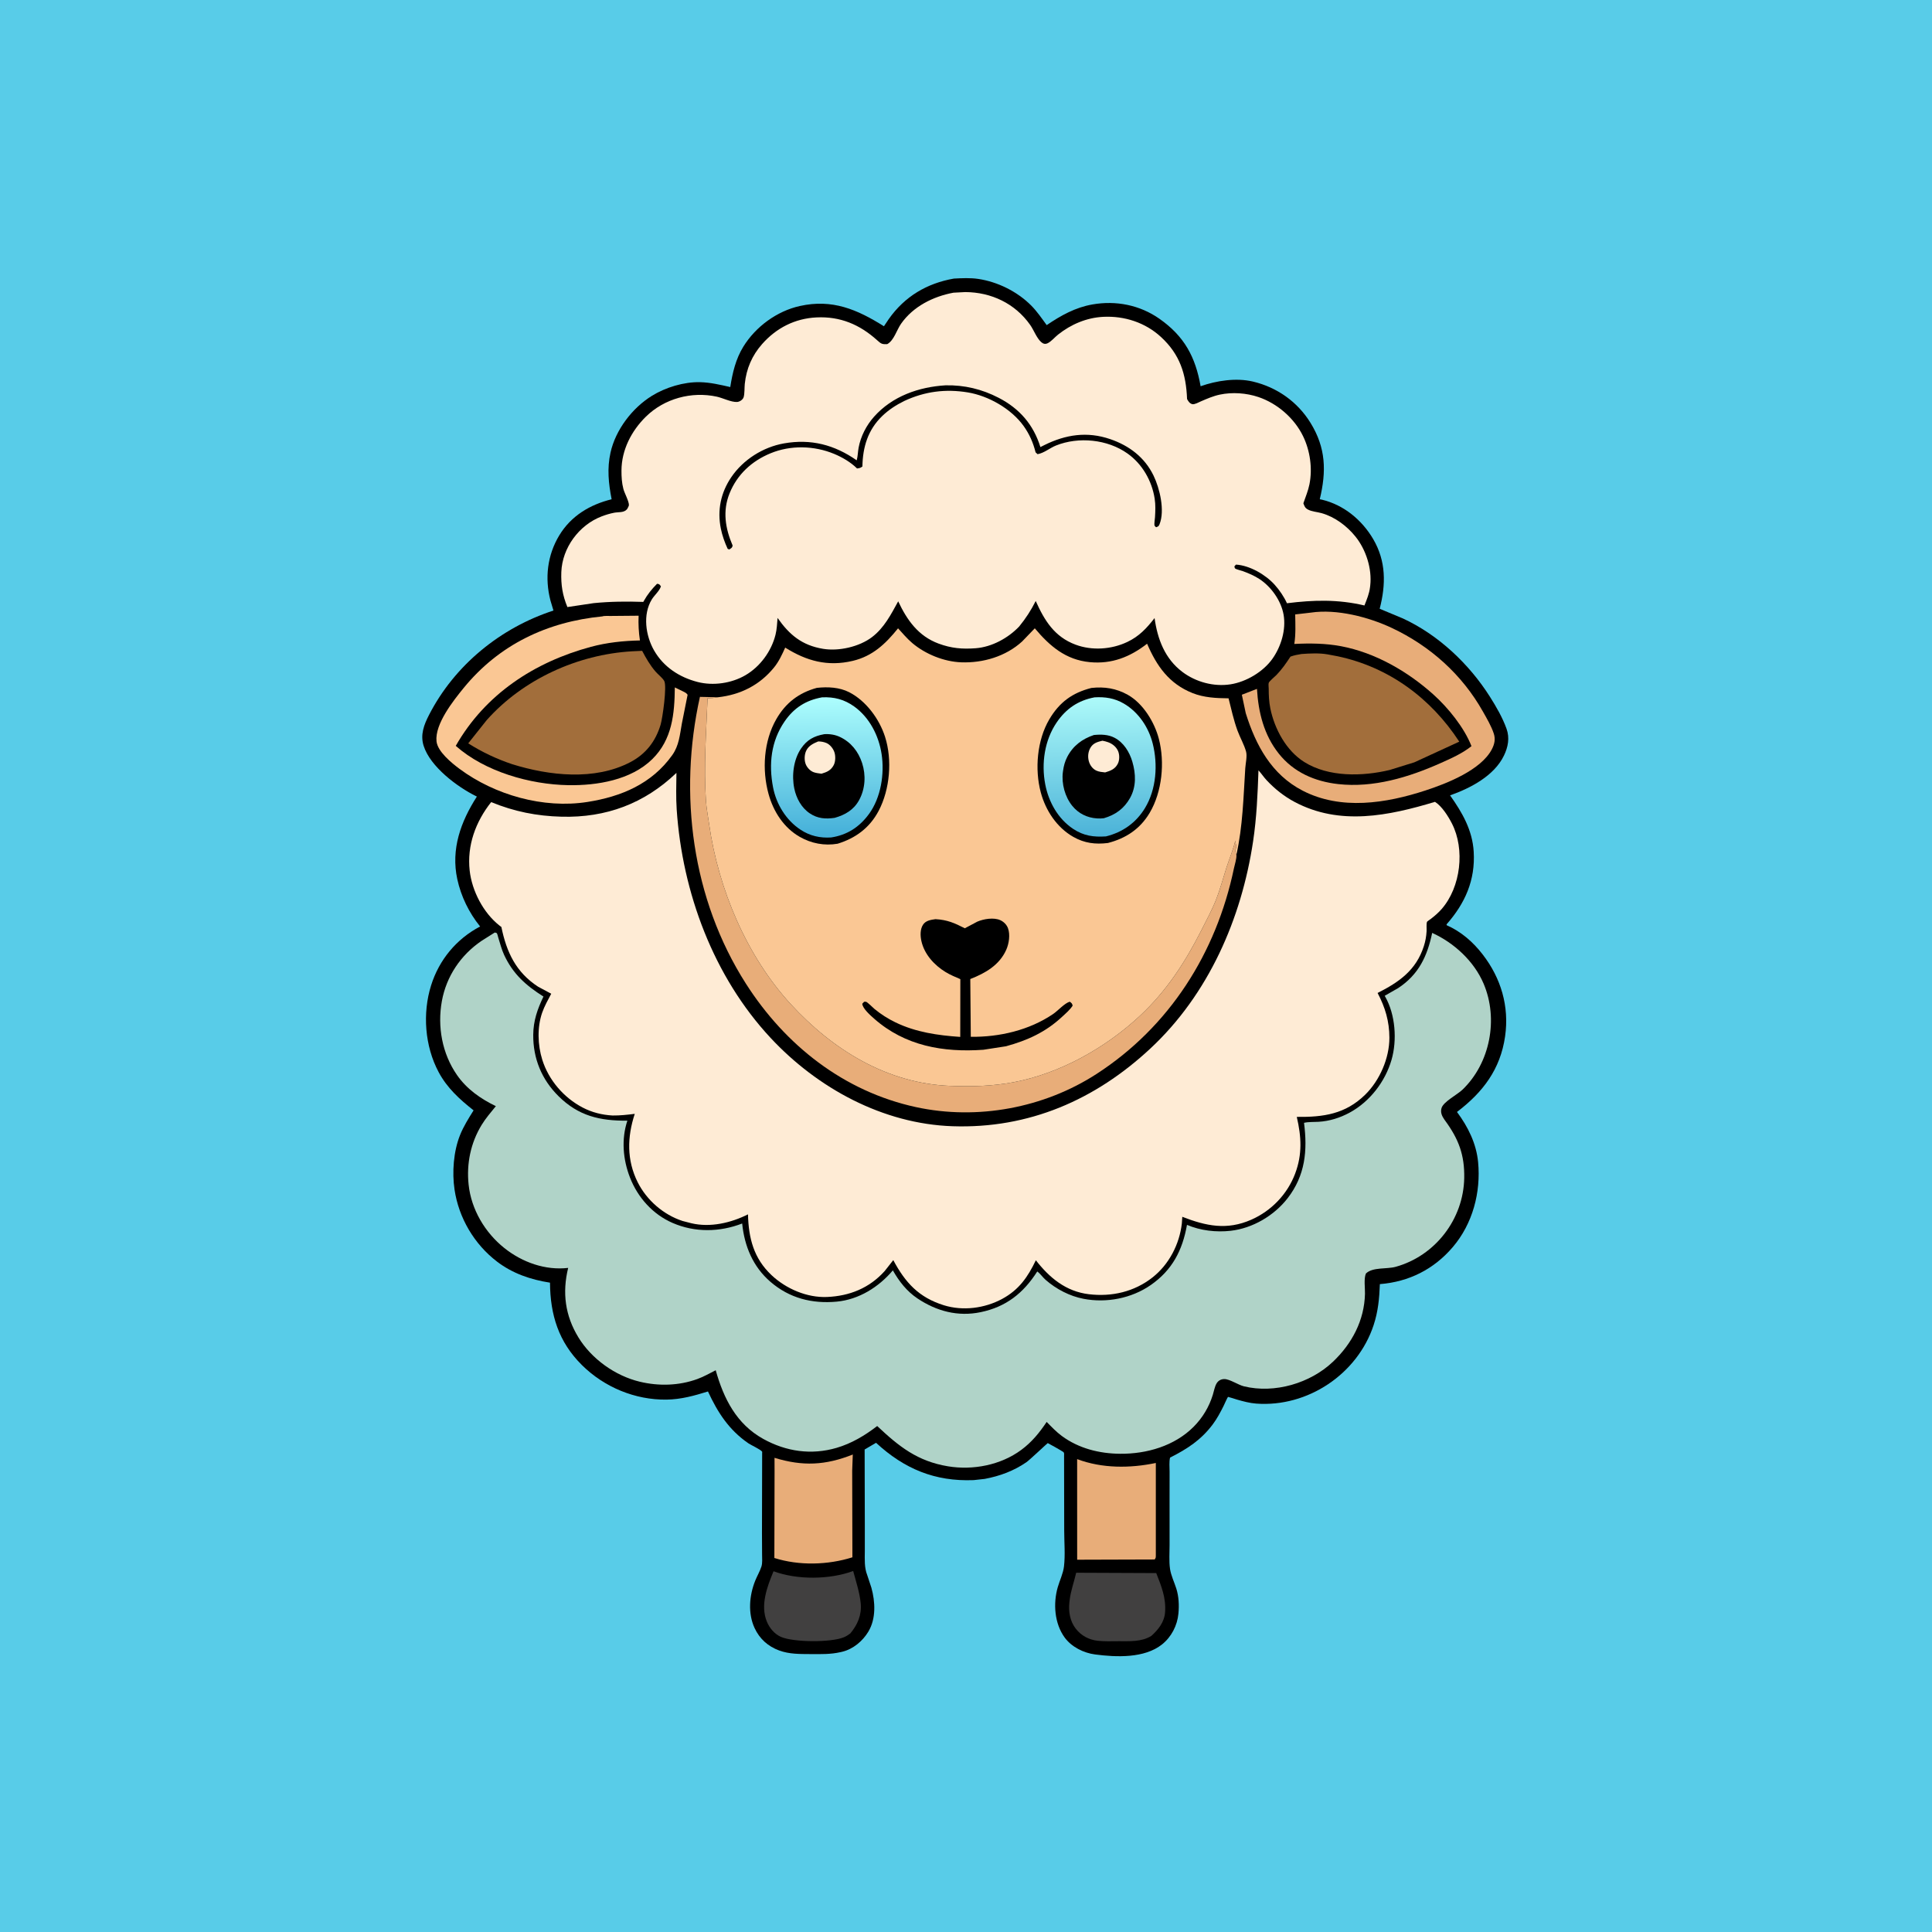
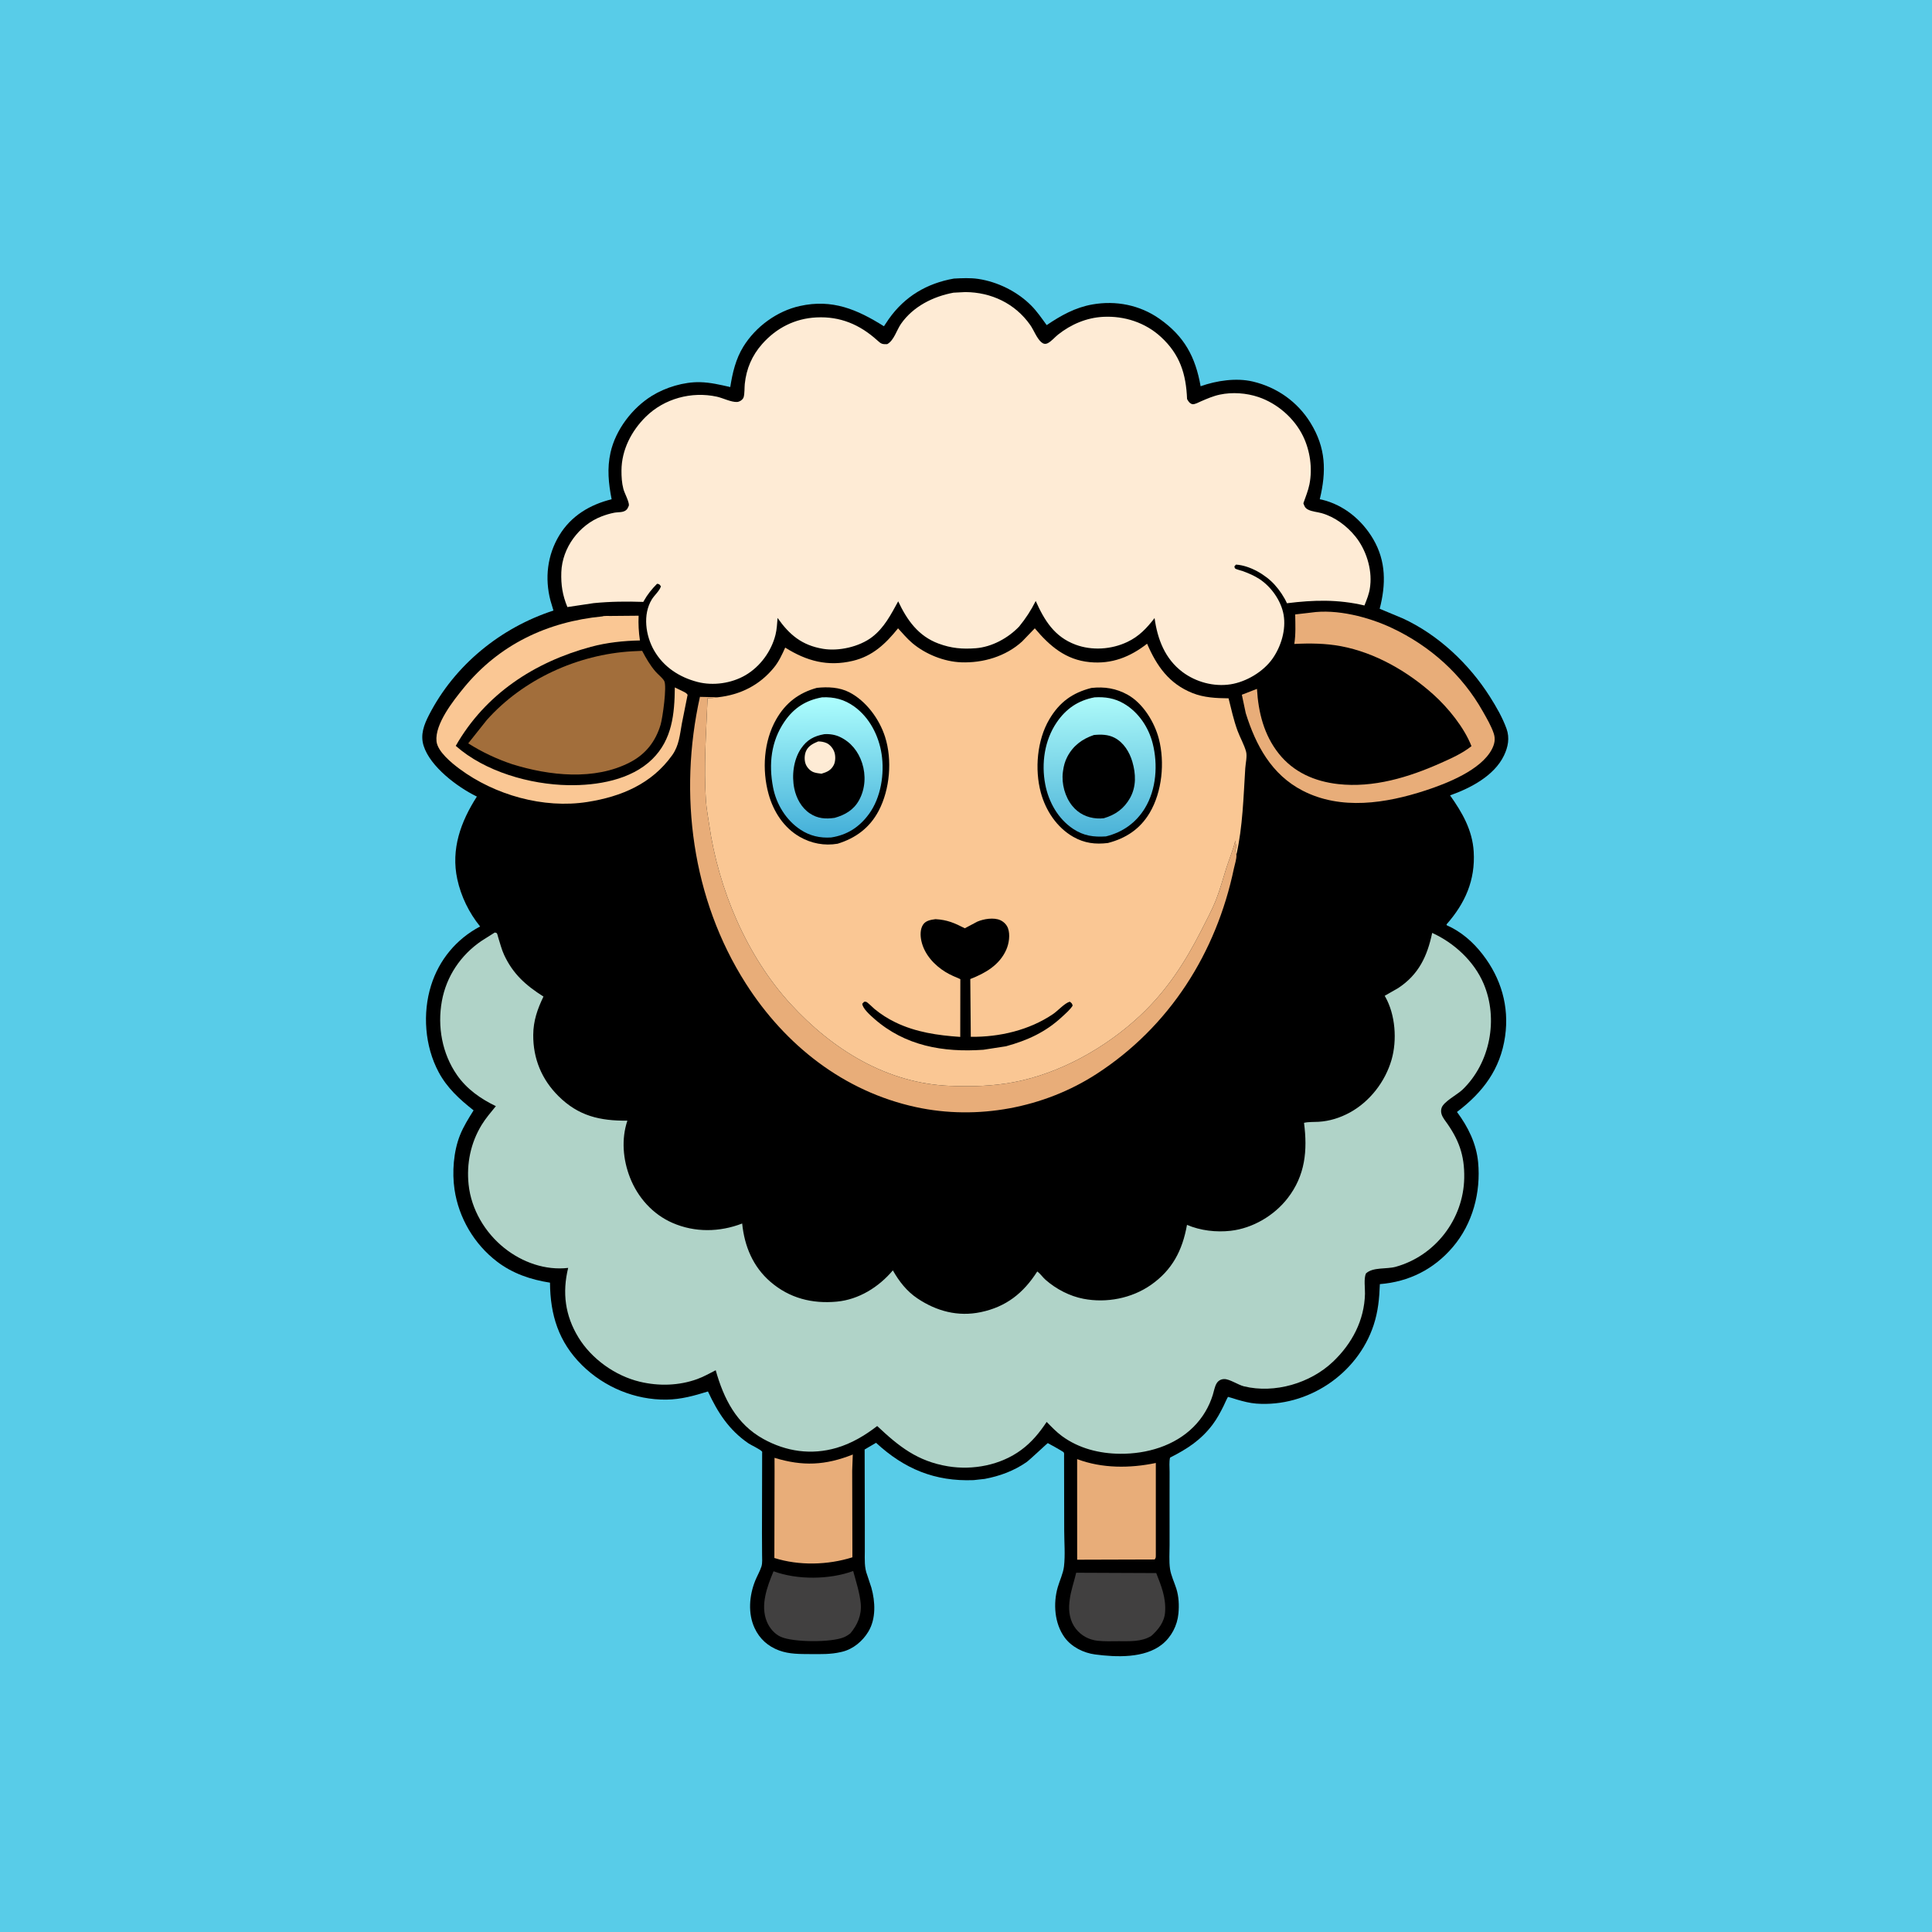
<svg xmlns="http://www.w3.org/2000/svg" version="1.1" style="display: block;" viewBox="0 0 2048 2048" width="1024" height="1024">
  <defs>
    <linearGradient id="Gradient1" gradientUnits="userSpaceOnUse" x1="1167.54" y1="884.912" x2="1162.58" y2="740.808">
      <stop class="stop0" offset="0" stop-opacity="1" stop-color="rgb(76,179,216)" />
      <stop class="stop1" offset="1" stop-opacity="1" stop-color="rgb(172,249,249)" />
    </linearGradient>
    <linearGradient id="Gradient2" gradientUnits="userSpaceOnUse" x1="876.996" y1="885.099" x2="874.947" y2="740.901">
      <stop class="stop0" offset="0" stop-opacity="1" stop-color="rgb(69,176,217)" />
      <stop class="stop1" offset="1" stop-opacity="1" stop-color="rgb(172,253,253)" />
    </linearGradient>
  </defs>
  <path transform="translate(0,0)" fill="rgb(88,204,232)" d="M -0 -0 L 2048 0 L 2048 2048 L -0 2048 L -0 -0 z" />
  <path transform="translate(0,0)" fill="rgb(0,0,0)" d="M 1011.21 295.295 C 1019.68 294.87 1028.59 294.411 1036.99 295.667 C 1057.59 298.746 1078.32 309.038 1093.06 323.808 C 1099.23 329.992 1104.39 337.585 1109.53 344.637 C 1124.68 334.402 1139.82 325.905 1158.11 322.711 C 1182.98 318.365 1208.24 323.313 1229 337.877 C 1255.46 356.433 1267.24 378.338 1272.69 409.439 C 1289.57 403.461 1310.43 400.293 1328.04 404.452 C 1353.55 410.477 1375.39 425.837 1389.17 448.198 C 1405.58 474.818 1406.14 499.494 1399.02 529.211 L 1401.59 529.742 C 1424.53 535.318 1443.72 551.17 1455.6 571.387 C 1469.42 594.915 1469.17 619.574 1462.53 645.326 L 1487.31 655.667 C 1524.8 673.03 1557.4 703.871 1579.4 738.606 C 1586.11 749.189 1592.75 760.702 1597 772.529 C 1600.48 782.233 1598.62 791.931 1594.22 801 C 1583.8 822.519 1558.62 835.523 1537.14 843.129 C 1550.11 861.436 1560.82 879.96 1562.19 902.863 C 1563.99 933.048 1553.07 957.56 1533.42 979.848 L 1533.5 980.747 C 1548.91 987.586 1561.33 998.379 1571.63 1011.67 C 1591.17 1036.9 1599.99 1066.78 1595.47 1098.55 C 1590.5 1133.48 1571.9 1157.92 1544.45 1178.72 C 1556.15 1194.43 1564.99 1212.19 1566.86 1231.96 C 1569.89 1263.93 1561.12 1297.16 1540.1 1321.86 C 1519.94 1345.55 1493.45 1358.8 1462.71 1361.22 C 1462.18 1376.3 1460.86 1390.2 1456.11 1404.64 C 1438.96 1456.74 1386.04 1491.92 1331.66 1487.87 C 1324.81 1487.36 1317.98 1485.54 1311.4 1483.65 C 1310.5 1483.39 1301.99 1480.64 1301.76 1480.74 C 1301.26 1480.98 1297.55 1489.37 1297.02 1490.43 C 1293.63 1497.19 1290.11 1503.84 1285.57 1509.9 C 1273.13 1526.5 1258.51 1535.93 1240.3 1545.13 C 1239.21 1549.74 1239.82 1555.23 1239.81 1560.01 L 1239.78 1587.31 L 1239.8 1637.64 C 1239.82 1645.87 1239.1 1654.94 1240.27 1663.05 C 1241.25 1669.9 1244.81 1677.24 1246.92 1683.88 C 1249.61 1692.35 1250.02 1701.67 1249.18 1710.47 C 1247.98 1723.12 1241.79 1735.18 1231.8 1743.15 C 1213.21 1757.99 1183.36 1756.75 1160.9 1753.8 C 1148.68 1752.2 1135.85 1745.87 1128.5 1735.71 C 1117.77 1720.89 1116.27 1699.8 1121.26 1682.5 C 1123.32 1675.33 1126.99 1667.92 1127.87 1660.5 C 1129.3 1648.31 1128.11 1634.67 1128.1 1622.3 L 1127.96 1543.2 C 1127.95 1541.73 1128.4 1540.23 1127.15 1539.16 C 1126.07 1538.24 1110.89 1529.7 1110.66 1529.74 C 1110.3 1529.81 1091.34 1547.72 1088.14 1549.93 C 1074.69 1559.24 1059.82 1564.69 1043.84 1567.7 L 1032.03 1569 C 991.023 1570.56 958.683 1557.13 928.653 1529.43 L 916.55 1536.53 L 916.745 1617.93 L 916.739 1644.56 C 916.692 1653.07 916.111 1661.69 919.322 1669.74 L 923.699 1683 C 927.859 1697.88 928.739 1715.8 920.55 1729.5 C 914.486 1739.64 904.353 1748.16 892.742 1750.93 L 891 1751.33 C 880.773 1753.73 869.861 1753.47 859.397 1753.4 C 847.982 1753.32 836.775 1753.56 825.903 1749.56 C 814.08 1745.21 805.176 1737.22 799.89 1725.79 C 792.666 1710.18 794.25 1691.39 800.529 1675.68 C 802.54 1670.64 805.491 1665.73 807.146 1660.6 C 808.34 1656.89 807.857 1651.84 807.839 1647.94 L 807.723 1625.32 L 807.911 1539.93 C 807.912 1539.58 808.104 1539.18 807.916 1538.88 C 806.412 1536.54 796.078 1531.87 793.279 1529.94 C 772.65 1515.77 760.741 1497.19 750.474 1475.01 C 735.896 1479.54 721.902 1483.45 706.5 1483.65 C 673.206 1484.07 640.557 1470.5 616.897 1447.07 C 592.134 1422.55 583.25 1393.8 583.025 1359.68 C 562.643 1356.5 543.378 1349.99 526.818 1337.32 C 502.651 1318.83 486.304 1291.04 481.828 1261 C 479.105 1242.73 480.749 1220.56 487.61 1203.37 C 491.338 1194.03 496.708 1185.52 502.024 1177.03 C 487.178 1165.28 473.978 1153.38 464.938 1136.42 C 450.292 1108.96 447.708 1074.12 456.983 1044.54 C 465.492 1017.4 483.828 995.325 508.944 982.109 C 497.209 967.622 488.718 950.274 484.755 931.998 C 477.84 900.107 488.439 870.988 505.509 844.388 L 504.746 844.022 C 484.637 834.108 456.152 812.775 449.1 790.684 C 445.317 778.834 449.454 768.228 454.876 757.686 C 481.986 704.976 530.612 665.466 586.679 647.206 L 583.5 636.551 C 577.331 612.915 580.189 588.486 592.82 567.569 C 605.343 546.83 625.323 534.926 648.349 529.237 C 645.063 512.454 643.411 496.656 647.177 479.74 C 652.549 455.614 670.178 432.489 691.063 419.576 C 705.528 410.632 724.967 404.738 742 405.116 C 752.847 405.356 763.576 407.889 774.108 410.293 C 776.477 395.255 779.888 380.556 787.986 367.437 C 801.02 346.319 823.501 329.806 847.812 324.39 C 882.314 316.703 908.544 328.003 937.019 345.843 L 942.107 338.246 C 959.037 314.211 982.577 300.309 1011.21 295.295 z" />
  <path transform="translate(0,0)" fill="rgb(65,64,64)" d="M 819.994 1665.6 C 845.117 1674.9 879.346 1674.54 904.41 1665.34 C 907.408 1676.53 911.314 1688.21 912.413 1699.79 C 913.565 1711.93 908.976 1722.4 901.379 1731.49 C 899.234 1733.12 897.061 1734.5 894.571 1735.56 C 881.221 1741.21 841.252 1741.04 827.814 1735.16 C 820.978 1732.16 815.674 1725.76 812.886 1718.97 C 805.752 1701.6 813.23 1681.86 819.994 1665.6 z" />
  <path transform="translate(0,0)" fill="rgb(65,64,64)" d="M 1140.8 1667.17 L 1225.66 1667.53 C 1231.1 1681.38 1236.15 1693.75 1235.04 1709 C 1234.28 1719.43 1227.94 1727.43 1220.47 1734.12 C 1209.97 1740.65 1197.43 1739.69 1185.53 1739.73 C 1178.25 1739.77 1170.72 1740.07 1163.47 1739.26 C 1154.34 1738.25 1146.25 1733.93 1140.51 1726.67 C 1134.2 1718.71 1132.5 1708.32 1133.61 1698.44 L 1133.84 1696.5 C 1134.97 1686.46 1138.53 1677 1140.8 1667.17 z" />
  <path transform="translate(0,0)" fill="rgb(232,173,121)" d="M 1141.81 1546.72 C 1168.3 1556.69 1197.85 1556.53 1225.22 1550.81 L 1225.22 1648.5 C 1225.14 1650.88 1225.43 1651.05 1224 1653.11 L 1141.84 1653.36 L 1141.81 1546.72 z" />
  <path transform="translate(0,0)" fill="rgb(232,173,121)" d="M 821.071 1559.7 L 821.02 1545.35 C 850.845 1554.5 874.958 1553.38 903.996 1541.85 L 903.361 1558.89 L 903.583 1650.81 C 877.494 1659.05 847.067 1659.83 820.855 1651.54 L 821.071 1559.7 z" />
  <path transform="translate(0,0)" fill="rgb(250,199,148)" d="M 638.534 653.4 C 640.503 652.631 645.175 653.024 647.372 652.943 L 676.968 652.679 C 676.566 661.548 677.036 670.138 678.361 678.907 C 660.962 679.244 643.303 681.124 626.477 685.656 C 566.371 701.841 514.365 735.906 483.119 790.638 C 513.999 818.015 561.887 831.632 602.5 832.307 C 632.947 832.813 668.966 826.86 691.5 804.669 C 712.594 783.895 715.06 756.642 715.347 728.695 L 724.571 733.193 C 726.478 734.152 727.675 734.71 728.894 736.5 L 722.774 767.127 C 720.64 778.999 719.808 790.371 712.612 800.459 C 690.842 830.978 658.566 844.482 622.586 850.129 C 576.078 857.427 524.524 842.776 487.101 815.022 C 478.907 808.945 463.865 796.741 462.725 785.881 C 460.803 767.563 480.533 742.716 491.519 729.257 C 529.074 683.25 580.118 659.089 638.534 653.4 z" />
  <path transform="translate(0,0)" fill="rgb(232,173,121)" d="M 1389.55 649.397 C 1416.97 645.312 1450.66 654.018 1475.41 665.659 C 1516.08 684.788 1549.91 715.083 1571.98 754.327 C 1576.05 761.556 1580.87 769.695 1583.45 777.543 C 1585.39 783.418 1584.31 788.677 1581.51 794.105 C 1570.02 816.401 1533.37 830.636 1511.06 837.925 C 1469.21 851.598 1421.51 859.173 1380.78 838.097 C 1347.85 821.061 1331.23 790.115 1320.55 756.014 L 1316.41 736.448 L 1332.44 730.233 C 1333.89 755.116 1339.8 779.066 1355.59 798.894 C 1371.36 818.715 1393.75 828.385 1418.51 831.161 C 1455.81 835.345 1493.2 824.027 1526.94 808.985 C 1538.27 803.935 1550.08 798.727 1559.82 790.965 C 1552.18 771.307 1535.03 750.179 1519.47 736.215 C 1492.22 711.748 1457.83 691.846 1421.55 685.007 C 1405.3 681.943 1388.47 681.765 1372.01 682.616 C 1373.65 672.296 1373.14 661.728 1372.95 651.319 L 1389.55 649.397 z" />
-   <path transform="translate(0,0)" fill="rgb(162,110,59)" d="M 1379.68 693.263 C 1388.57 692.642 1398.39 692.132 1407.17 693.645 L 1418.05 695.693 C 1472.24 707.194 1516.83 740.076 1546.88 786.195 L 1499.27 808.092 L 1473.07 816.225 C 1444.34 823.085 1408.39 824.022 1382.5 807.715 C 1363.4 795.685 1351.08 772.707 1346.63 751.085 C 1345.17 743.999 1344.89 737.154 1344.88 729.947 C 1344.88 728.495 1344.44 725.089 1344.91 723.854 C 1345.64 721.923 1351.44 717.234 1353.11 715.497 C 1358.92 709.464 1363.36 703.027 1367.96 696.031 C 1371.86 694.598 1375.59 693.916 1379.68 693.263 z" />
  <path transform="translate(0,0)" fill="rgb(162,110,59)" d="M 670.041 690.41 L 680.699 689.902 C 684.821 697.709 689.164 705.313 694.992 712 C 697.625 715.021 702.062 718.41 704.057 721.736 C 707.247 727.053 702.281 761.569 700.243 768.316 C 694.903 786.001 684.483 799.417 667.985 808.014 C 630.177 827.714 582.202 822.291 543.023 810.111 C 526.76 804.68 510.801 797.207 496.354 787.974 L 515.915 763.37 C 554.428 720.073 612.371 693.727 670.041 690.41 z" />
  <path transform="translate(0,0)" fill="rgb(232,173,121)" d="M 1310.64 906.14 C 1311.02 910.096 1308.85 916.51 1308.02 920.5 C 1289.29 1010.25 1239.63 1088.4 1162.43 1138.41 C 1106.65 1174.55 1035.98 1187.69 970.994 1173.59 C 894.515 1157.01 832.382 1108.01 790.673 1042.68 C 733.394 952.962 719.05 841.622 741.948 738.703 L 761.127 739.122 C 757.381 739.793 753.854 740.16 750.049 740.217 C 748.63 776.238 745.844 812.785 748.332 848.815 C 748.914 857.236 750.559 865.646 751.754 874 C 761.502 942.127 791.259 1013.25 838.094 1064.28 C 882.461 1112.62 940.095 1148.53 1007.18 1151.08 C 1029.98 1151.95 1052.02 1151.42 1074.5 1147.18 C 1123.61 1137.92 1171.93 1110.78 1208.28 1076.88 C 1236.53 1050.54 1256.17 1020.26 1273.51 986.098 C 1279.03 975.236 1284.95 964.28 1289.38 952.931 C 1293.55 942.216 1296.49 931.007 1299.99 920.058 C 1303.09 910.365 1307.23 900.925 1309.51 891 L 1309.63 892.623 C 1309.86 895.257 1311.51 897.643 1309.76 900 C 1309.59 902.487 1309.61 903.852 1310.64 906.14 z" />
  <path transform="translate(0,0)" fill="rgb(250,199,148)" d="M 761.127 739.122 C 784.965 736.496 805.323 726.235 820.55 707.5 C 825.607 701.279 829.096 693.755 832.344 686.476 C 854.998 700.721 877.313 706.845 903.988 700.534 C 925.052 695.551 938.796 682.423 951.968 666.053 C 956.783 671.303 961.586 677.045 967.022 681.646 C 980.95 693.43 1000.64 701.402 1018.91 702.079 C 1042.07 702.938 1066.15 695.857 1083.5 679.98 L 1096.92 666.039 C 1112.7 684.81 1129.69 699.484 1155.25 701.905 C 1178.56 704.114 1197.87 696.462 1215.97 682.367 C 1226.2 706.091 1239.19 724.716 1264.09 734.676 C 1276.3 739.557 1289.35 740.113 1302.32 740.253 C 1305.19 751.67 1307.74 763.359 1311.77 774.425 C 1314.39 781.612 1319.06 789.732 1320.93 796.907 C 1322.18 801.72 1320.36 809.347 1320.03 814.5 C 1318.07 845.272 1317.4 875.877 1310.64 906.14 C 1309.61 903.852 1309.59 902.487 1309.76 900 C 1311.51 897.643 1309.86 895.257 1309.63 892.623 L 1309.51 891 C 1307.23 900.925 1303.09 910.365 1299.99 920.058 C 1296.49 931.007 1293.55 942.216 1289.38 952.931 C 1284.95 964.28 1279.03 975.236 1273.51 986.098 C 1256.17 1020.26 1236.53 1050.54 1208.28 1076.88 C 1171.93 1110.78 1123.61 1137.92 1074.5 1147.18 C 1052.02 1151.42 1029.98 1151.95 1007.18 1151.08 C 940.095 1148.53 882.461 1112.62 838.094 1064.28 C 791.259 1013.25 761.502 942.127 751.754 874 C 750.559 865.646 748.914 857.236 748.332 848.815 C 745.844 812.785 748.63 776.238 750.049 740.217 C 753.854 740.16 757.381 739.793 761.127 739.122 z" />
  <path transform="translate(0,0)" fill="rgb(0,0,0)" d="M 991.68 974.342 C 1004.16 975.061 1011.76 978.391 1022.75 984.011 L 1036.04 976.964 C 1042.76 974.089 1053.41 972.317 1060.3 975.4 C 1063.95 977.032 1067.11 980.165 1068.5 983.938 C 1071.01 990.763 1069.57 1000.27 1066.67 1006.78 C 1059.42 1023.12 1044.41 1031.64 1028.54 1037.82 L 1029.08 1099.06 C 1059.42 1099.44 1091.02 1092.09 1116.33 1074.91 C 1121.5 1071.41 1128.42 1063.43 1134 1061.84 C 1136.11 1063.44 1136.33 1063.48 1137.06 1066 C 1134.26 1070.46 1129.88 1074.09 1126.04 1077.68 C 1108.52 1094.06 1089.27 1102.82 1066.39 1109.09 L 1042.41 1112.79 C 999.89 1115.79 959.343 1108.74 926.557 1079.77 C 922.827 1076.47 914.332 1069.04 914.043 1064 L 916 1061.92 C 916.667 1061.93 917.35 1061.78 918 1061.93 C 919.606 1062.29 925.321 1068.17 926.943 1069.5 C 933.891 1075.2 941.143 1079.84 949.234 1083.76 C 970.868 1094.24 994.181 1097.55 1017.9 1099.16 L 1018 1037.92 C 1012.76 1035.67 1007.38 1033.48 1002.5 1030.51 C 990.427 1023.16 979.883 1011.68 976.73 997.612 C 975.48 992.034 975.252 984.941 978.571 980.05 C 981.509 975.721 986.911 975.019 991.68 974.342 z" />
  <path transform="translate(0,0)" fill="rgb(0,0,0)" d="M 1156.87 729.265 C 1170.72 727.709 1183.31 729.693 1195.5 736.533 C 1211.75 745.649 1223.88 765.644 1228.44 783.239 C 1234.9 808.122 1231.91 839.366 1218.73 861.601 C 1208.51 878.835 1193.48 888.682 1174.45 893.605 C 1161.08 895.255 1149.54 893.802 1137.79 887.147 C 1120.28 877.221 1108.41 859.165 1103.27 840 C 1096.7 815.478 1099.31 784.559 1112.33 762.5 C 1123.03 744.39 1136.65 734.44 1156.87 729.265 z" />
  <path transform="translate(0,0)" fill="url(#Gradient1)" d="M 1160.23 739.218 C 1171.52 738.564 1181.52 740.071 1191.46 745.904 C 1206.88 754.954 1217.6 771.002 1221.93 788.19 C 1227.53 810.448 1225.81 836.578 1213.78 856.5 C 1204.31 872.172 1189.98 882.306 1172.31 886.627 C 1159.21 887.46 1148.78 886.099 1137.52 878.609 C 1121.52 867.961 1111.59 850.098 1108.01 831.508 C 1103.73 809.222 1107.24 784.7 1120.14 765.782 C 1130.06 751.231 1142.91 742.461 1160.23 739.218 z" />
  <path transform="translate(0,0)" fill="rgb(0,0,0)" d="M 1159.58 779.146 C 1167.03 778.401 1174.72 778.516 1181.5 782.075 C 1191.17 787.151 1197.33 797.18 1200.33 807.425 C 1204.09 820.25 1204.62 833.785 1197.96 845.781 C 1191.68 857.09 1182.39 863.794 1170.08 867.367 C 1167.6 867.647 1165.31 867.719 1162.81 867.549 C 1152.36 866.837 1143.34 862.449 1136.69 854.29 C 1128.96 844.809 1125.16 830.872 1126.66 818.719 L 1126.9 817 C 1127.57 811.91 1128.9 807.085 1131.25 802.5 C 1137.34 790.64 1147.08 783.336 1159.58 779.146 z" />
-   <path transform="translate(0,0)" fill="rgb(254,235,213)" d="M 1168.6 785.186 C 1170.71 785.561 1172.7 786.067 1174.71 786.803 C 1179.22 788.446 1183.28 791.688 1185.22 796.194 C 1186.86 800.015 1186.85 805.763 1184.97 809.5 C 1182.08 815.258 1177.32 817.04 1171.48 818.8 C 1168.37 818.464 1164.85 818.183 1162 816.803 C 1158.05 814.889 1155.28 810.954 1154.17 806.787 C 1152.85 801.849 1153.47 796.462 1156.23 792.121 C 1159.13 787.574 1163.64 786.368 1168.6 785.186 z" />
  <path transform="translate(0,0)" fill="rgb(0,0,0)" d="M 865.924 729.157 C 877.432 727.913 889.845 728.454 900.312 733.851 C 918.136 743.043 932.175 762.199 938.2 781.09 C 945.971 805.459 943.392 836.766 931.439 859.467 C 921.951 877.486 907.061 888.482 887.915 894.382 C 873.918 896.764 860.07 894.119 847.768 887.095 C 830.766 877.386 819.813 860.224 814.698 841.666 C 807.627 816.008 809.517 785.697 822.915 762.339 C 832.809 745.089 846.777 734.385 865.924 729.157 z" />
  <path transform="translate(0,0)" fill="url(#Gradient2)" d="M 871.41 739.203 C 884.344 738.61 895.163 741.455 905.659 749.04 C 921.773 760.685 931.528 779.848 934.515 799.217 C 937.757 820.237 933.882 845.541 921.052 863 C 910.948 876.748 898 885.194 881.03 887.745 C 869.34 888.513 858.631 886.118 848.74 879.631 C 833.273 869.487 822.884 852.499 819.44 834.46 C 814.782 810.06 817.289 785.839 831.592 764.932 C 841.549 750.379 854.155 742.334 871.41 739.203 z" />
  <path transform="translate(0,0)" fill="rgb(0,0,0)" d="M 873.763 778.261 C 879.343 777.878 885.233 778.778 890.304 781.164 C 902.023 786.678 909.912 796.656 913.879 808.878 C 918.036 821.685 917.257 836.004 910.786 847.965 C 905.105 858.468 895.916 863.812 884.804 866.951 C 875.227 868.343 866.759 867.796 858.444 862.225 C 849.501 856.233 844.118 846.198 841.974 835.85 C 839.137 822.16 841.126 805.267 849.123 793.49 C 855.419 784.217 862.9 780.205 873.763 778.261 z" />
  <path transform="translate(0,0)" fill="rgb(254,235,213)" d="M 867.336 785.948 C 870.281 785.924 873.472 786.484 876.185 787.685 C 879.97 789.36 883.222 793.533 884.51 797.396 C 885.822 801.337 885.743 807.253 883.796 811 C 880.885 816.603 876.588 818.454 870.811 820.164 C 868.13 819.809 865.249 819.526 862.686 818.634 C 859.054 817.37 855.806 813.99 854.279 810.504 C 852.416 806.249 852.59 800.141 854.546 795.929 C 857.066 790.502 862.137 788.073 867.336 785.948 z" />
  <path transform="translate(0,0)" fill="rgb(176,211,200)" d="M 524.49 988.5 C 525.216 988.761 526.135 988.727 526.67 989.284 C 527.235 989.872 527.886 993.027 528.224 994.067 C 530.189 1000.11 531.686 1006.43 534.37 1012.2 C 543.859 1032.62 557.48 1044.59 576.092 1056.39 C 569.694 1069.72 565.367 1082 565.253 1097 C 565.063 1122.06 574.178 1144.23 591.947 1161.88 C 613.273 1183.06 635.911 1188.18 665.038 1187.96 C 658.509 1207.58 660.345 1229.12 667.803 1248.24 C 676.052 1269.39 691.95 1287.24 712.941 1296.35 C 736.589 1306.63 762.848 1306.2 786.736 1296.96 C 789.126 1320.97 798.137 1342.77 816.737 1358.8 C 836.836 1376.12 860.81 1382.22 887 1379.79 C 910.471 1377.6 931.561 1364.33 946.461 1346.64 C 953.115 1358.36 961.168 1368.75 972.473 1376.34 C 992.703 1389.91 1015.37 1395.96 1039.5 1390.96 C 1066.55 1385.35 1084.84 1370.79 1099.54 1347.81 C 1102.87 1350.23 1105.31 1354.01 1108.45 1356.75 C 1119.67 1366.55 1133.89 1373.96 1148.55 1376.78 C 1172.83 1381.46 1199.46 1376.36 1219.81 1362.22 C 1242.73 1346.31 1253.47 1325.32 1258.26 1298.4 C 1272.51 1304.51 1289.17 1306.42 1304.51 1304.69 C 1327.87 1302.06 1350.62 1288.63 1364.93 1270.17 C 1383.64 1246.06 1386.12 1219.61 1382.32 1190.24 C 1387.05 1189.11 1392.75 1189.46 1397.67 1189.16 C 1409.38 1188.45 1420.41 1185 1430.69 1179.42 C 1452 1167.86 1468.39 1146.63 1475.09 1123.44 C 1481.09 1102.68 1479.24 1075.62 1468.39 1056.55 L 1467.83 1055.59 L 1482.09 1047.43 C 1503.84 1033.15 1513.05 1013.54 1518.16 988.911 C 1541.41 999.464 1562.54 1018.9 1572.65 1042.63 C 1588.59 1080.01 1579.73 1126.88 1550.23 1155.16 C 1544.84 1160.33 1530.33 1167.77 1528.17 1174.36 C 1526.64 1179.03 1528.48 1183 1531.08 1186.77 L 1531.86 1187.85 C 1546.24 1207.5 1552.59 1224.25 1552.14 1248.8 C 1551.34 1292.25 1521.55 1331.2 1479.5 1342.87 C 1469.83 1345.55 1455.13 1342.97 1447.9 1350 C 1445.56 1355.57 1447.08 1365.3 1446.93 1371.5 C 1446.26 1399.72 1433.15 1424.34 1413 1443.5 C 1388.99 1466.33 1351.18 1477.46 1318.71 1469.59 C 1312.49 1468.09 1303.39 1461.73 1297.67 1461.87 C 1294.24 1461.96 1291.45 1463.51 1289.66 1466.43 C 1287.66 1469.68 1286.77 1474.93 1285.63 1478.6 C 1281.64 1491.43 1274.81 1502.88 1265.32 1512.42 C 1245.02 1532.82 1215.51 1541.29 1187.36 1541.06 C 1165.34 1540.87 1143.51 1535.42 1125.57 1522.19 C 1119.7 1517.86 1114.63 1512.48 1109.52 1507.3 C 1101.77 1518.83 1093.75 1528.74 1082.45 1537.06 C 1060.72 1553.07 1031.43 1558.73 1004.91 1554.35 C 972.606 1549.01 953.062 1533.48 929.869 1511.65 C 916.784 1521.71 902.723 1530.12 886.809 1534.79 C 860.044 1542.63 833.344 1538.75 809.102 1525.32 C 780.672 1509.57 767.122 1482.58 758.689 1452.52 C 752.295 1455.77 745.8 1459.46 739.047 1461.9 C 719.527 1468.95 698.269 1469.49 678.164 1464.67 C 652.153 1458.43 627.102 1440.54 613.147 1417.7 C 599.006 1394.55 595.878 1370.24 602.277 1344.03 C 578.012 1346.88 553.51 1338.04 534.658 1323.01 C 514.103 1306.62 499.542 1282.08 496.753 1255.77 C 494.403 1233.6 498.887 1211.65 510.505 1192.55 C 514.822 1185.46 520.404 1179.01 525.631 1172.57 C 509.475 1164.76 494.813 1154.5 484.461 1139.62 C 468.66 1116.91 463.493 1088.22 468.409 1061.15 C 473.18 1034.87 488.488 1012.25 510.564 997.284 L 524.49 988.5 z" />
  <path transform="translate(0,0)" fill="rgb(254,235,213)" d="M 1010.72 310.258 L 1023.21 309.613 C 1050.76 309.742 1076.02 321.682 1092.05 344.45 C 1095.88 349.887 1098.85 358.329 1103.69 362.615 C 1105.89 364.561 1108.04 365.108 1110.71 363.767 C 1114.52 361.85 1118.2 357.378 1121.62 354.666 C 1135.39 343.762 1151.85 336.738 1169.53 335.853 C 1191.96 334.731 1214.1 341.901 1230.75 357.27 C 1250.75 375.723 1257.31 396.441 1258.34 423 C 1259.64 425.351 1261.02 427.652 1263.85 428.415 C 1266.14 429.035 1270.82 426.409 1272.92 425.498 C 1279.48 422.649 1286.03 419.804 1293.05 418.31 C 1306.3 415.493 1321.23 416.575 1334 420.884 C 1354 427.634 1372 443.258 1381.28 462.301 C 1388.78 477.721 1391.44 496.597 1388.05 513.467 C 1386.68 520.302 1383.88 526.912 1381.63 533.5 C 1382.81 536.65 1383.29 538.425 1386.5 540.146 C 1390.63 542.357 1396.46 542.678 1401 543.97 C 1415.04 547.966 1427.73 557.502 1436.81 568.738 C 1448 582.599 1454.53 602.909 1452.5 620.695 L 1452.28 622.5 C 1451.47 629.36 1448.87 635.438 1446.37 641.83 C 1418.31 635.223 1392.64 635.916 1364.23 639.465 C 1361.01 632.423 1356.35 625.576 1351.17 619.822 C 1341.55 609.131 1324.69 599.354 1310.16 598.5 L 1308.48 600.445 C 1308.76 601.176 1308.75 602.11 1309.33 602.637 C 1310.35 603.556 1316.02 604.895 1317.68 605.51 C 1323.74 607.747 1329.62 610.266 1335.04 613.794 C 1347.5 621.897 1358.09 636.837 1360.67 651.656 C 1363.43 667.484 1358 685.354 1348.86 698.288 C 1339.11 712.096 1321.09 722.804 1304.42 725.407 C 1286.72 728.173 1267.69 723.028 1253.46 712.326 C 1234.8 698.291 1226.99 677.474 1223.89 655.177 C 1215.46 666.019 1207.56 674.542 1194.97 680.515 C 1178.18 688.477 1157.61 689.887 1140.11 683.359 C 1117.75 675.013 1107.19 657.79 1097.9 637.083 C 1092.95 646.981 1087.36 655.511 1080.37 664.107 C 1068.71 676.389 1051.35 685.871 1034.29 687.162 C 1019.99 688.244 1008.47 687.231 994.961 682.246 C 973.505 674.331 961.471 657.365 952.129 637.43 C 944.461 651.352 937.308 665.521 924.359 675.369 C 910.847 685.645 889.151 690.558 872.435 687.776 C 850.129 684.065 836.828 672.977 824.258 655.05 C 823.768 660.942 823.501 667.09 822.073 672.841 C 817.724 690.36 805.759 706.729 790.1 715.813 C 775.346 724.372 756.016 727.181 739.5 722.929 C 720.182 717.955 703.362 707.01 693.327 689.458 C 684.358 673.77 681.146 651.387 690.956 635.388 C 693.667 630.967 699.221 626.307 700.6 621.5 C 698.88 619.486 699.293 619.122 696.5 618.837 C 691.104 624.23 686.232 630.269 682.529 636.951 L 681.937 638.046 C 664.442 637.433 646.704 637.619 629.281 639.358 L 601.462 643.513 C 596.307 631.057 594.544 619.943 595.023 606.5 C 595.942 580.719 613.789 556.598 637.665 547.432 C 641.963 545.782 646.598 544.352 651.125 543.5 C 655.725 542.634 661.397 543.698 664.714 539.753 C 665.201 539.173 666.655 536.254 666.68 535.5 C 666.815 531.46 661.994 522.798 660.826 518.356 C 659.138 511.937 658.756 505.356 658.789 498.749 C 658.899 476.92 669.344 456.764 684.663 441.69 C 704.188 422.478 733.105 414.65 759.879 420.485 C 766.288 421.882 774.995 426.403 781.281 426.106 C 783.959 425.98 787.485 423.744 788.301 421 C 789.419 417.239 789.082 410.975 789.501 406.938 C 791.175 390.826 797.191 376.82 807.883 364.718 C 822.963 347.65 842.625 337.586 865.522 336.47 C 890.619 335.246 911.274 343.985 929.712 360.577 C 933.939 364.38 934.853 365.085 940.5 364.787 C 947.595 361.016 950.51 349.873 955.101 343.284 C 967.957 324.836 989.194 314.267 1010.72 310.258 z" />
-   <path transform="translate(0,0)" fill="rgb(0,0,0)" d="M 1002.35 408.458 C 1022.32 408.041 1040.9 412.507 1058.64 421.689 C 1080.84 433.173 1095.46 450.108 1102.88 473.908 L 1107.13 471.783 C 1129.74 460.59 1152.48 457.112 1176.92 465.506 C 1197.03 472.414 1213.45 484.795 1222.83 504.199 C 1229.37 517.722 1235.02 541.187 1229.13 555.786 C 1228.21 558.069 1227.64 558.082 1225.5 558.917 C 1224.95 558.278 1224.05 557.818 1223.85 557 C 1223.37 555.108 1224.21 550.459 1224.34 548.34 C 1224.74 541.505 1225.04 535.338 1223.98 528.5 C 1221.06 509.623 1210.84 491.837 1195.19 480.729 C 1173.94 465.636 1143.41 462.658 1119.4 472.264 C 1112.86 474.882 1106.76 480.283 1099.86 481.444 L 1097.76 479.5 C 1095.22 469.284 1091.23 460.141 1085.07 451.558 C 1072.02 433.342 1047.81 419.57 1025.88 415.963 C 1002.26 412.078 980.278 414.923 958.517 425.067 C 949.942 429.289 942.113 434.357 935.212 440.993 C 920.082 455.539 914.537 473.853 914.188 494.5 C 911.952 496.163 911.297 496.22 908.5 496.587 C 901.829 489.967 892.954 484.777 884.309 481.175 C 863.023 472.305 838.111 471.683 816.721 480.538 C 796.85 488.764 781.463 502.938 773.361 522.985 C 765.795 541.705 768.846 560.193 776.63 578.317 C 776.026 581.05 775.19 580.922 773.008 582.5 L 771.312 581.721 C 768.183 574.889 765.661 567.827 764.147 560.455 C 760.153 541.008 764.04 522.315 775.117 505.943 C 787.772 487.24 808.85 473.926 831.072 470.005 C 859.583 464.975 884.556 471.466 908.131 487.96 C 909.369 483.632 909.337 478.936 910.167 474.5 C 912.424 462.448 918.387 450.894 926.5 441.766 C 945.87 419.974 973.875 410.18 1002.35 408.458 z" />
-   <path transform="translate(0,0)" fill="rgb(254,235,213)" d="M 1334.04 816.606 C 1337.07 819.859 1339.54 823.722 1342.63 827.021 C 1351.32 836.316 1361.14 844.139 1372.39 850.119 C 1420.27 875.545 1471.91 864.83 1521.17 849.99 C 1528.55 854.717 1535.1 865.16 1539.07 872.888 C 1553.15 900.297 1548.52 940.328 1528.21 963.609 C 1524.71 967.614 1520.92 970.849 1516.73 974.087 C 1516.15 974.534 1512.93 976.623 1512.71 977.147 C 1511.85 979.132 1512.4 984.564 1512.25 987.102 C 1511.91 992.736 1511.04 997.668 1509.32 1003.02 C 1501.13 1028.51 1483.04 1041.12 1460.31 1052.59 C 1468.37 1067.95 1472.76 1082.52 1472.81 1100 C 1472.87 1121.66 1462.54 1145.33 1447.17 1160.41 C 1426.19 1181 1402.9 1184.28 1374.64 1183.95 C 1379.53 1204.95 1380.62 1223.6 1372.91 1244.06 C 1364.71 1265.86 1347.71 1283.55 1326.48 1292.91 C 1300.56 1304.34 1278.59 1299.67 1253.28 1289.86 L 1252.8 1297 C 1250.25 1318.95 1239.28 1340.26 1221.81 1354.05 C 1202.39 1369.39 1178.54 1374.83 1154.22 1371.92 C 1129.93 1369.02 1112.49 1354.52 1098.05 1335.92 C 1089.49 1353.71 1080.17 1367.28 1062.31 1376.91 C 1043.78 1386.91 1020.7 1389.9 1000.47 1383.61 C 974.049 1375.39 959.594 1359.63 946.914 1335.77 L 937.745 1347.43 C 921.536 1365.45 900.628 1373.82 876.756 1374.85 C 855.497 1375.77 833.179 1366.16 817.851 1351.7 C 798.91 1333.83 793.551 1312.51 792.893 1287.26 C 774.955 1296.3 752.986 1301.43 732.98 1296.72 L 723.614 1294.3 C 703.35 1287.76 685.513 1272.25 675.988 1253.23 C 664.223 1229.74 664.825 1205.21 672.876 1180.72 C 664.972 1181.7 657.357 1182.57 649.376 1182.48 C 638.202 1181.87 627.573 1179.24 617.638 1174.04 C 597.571 1163.54 581.588 1144.96 574.811 1123.29 C 569.955 1107.77 569.346 1088.98 574.706 1073.5 C 577.102 1066.59 580.938 1059.87 584.326 1053.39 L 570.412 1045.95 C 546.917 1030.64 536.946 1009.31 531.489 982.67 L 529.473 981.128 C 512.384 967.723 500.276 944.38 497.883 922.938 C 494.904 896.235 504.194 871.047 520.661 850.269 C 545.147 860.29 568.871 865.054 595.379 865.739 C 642.487 866.956 683.018 851.849 717.051 819.293 C 716.899 832.179 716.459 845.289 717.327 858.146 C 723.269 946.129 756.339 1035.33 816.968 1100.33 C 866.601 1153.54 935.855 1191.33 1009.67 1193.85 C 1090.67 1196.61 1160.99 1165.95 1219.5 1111.42 C 1280.98 1054.11 1316 974.045 1328.34 891.816 C 1332.09 866.859 1333.15 841.782 1334.04 816.606 z" />
</svg>